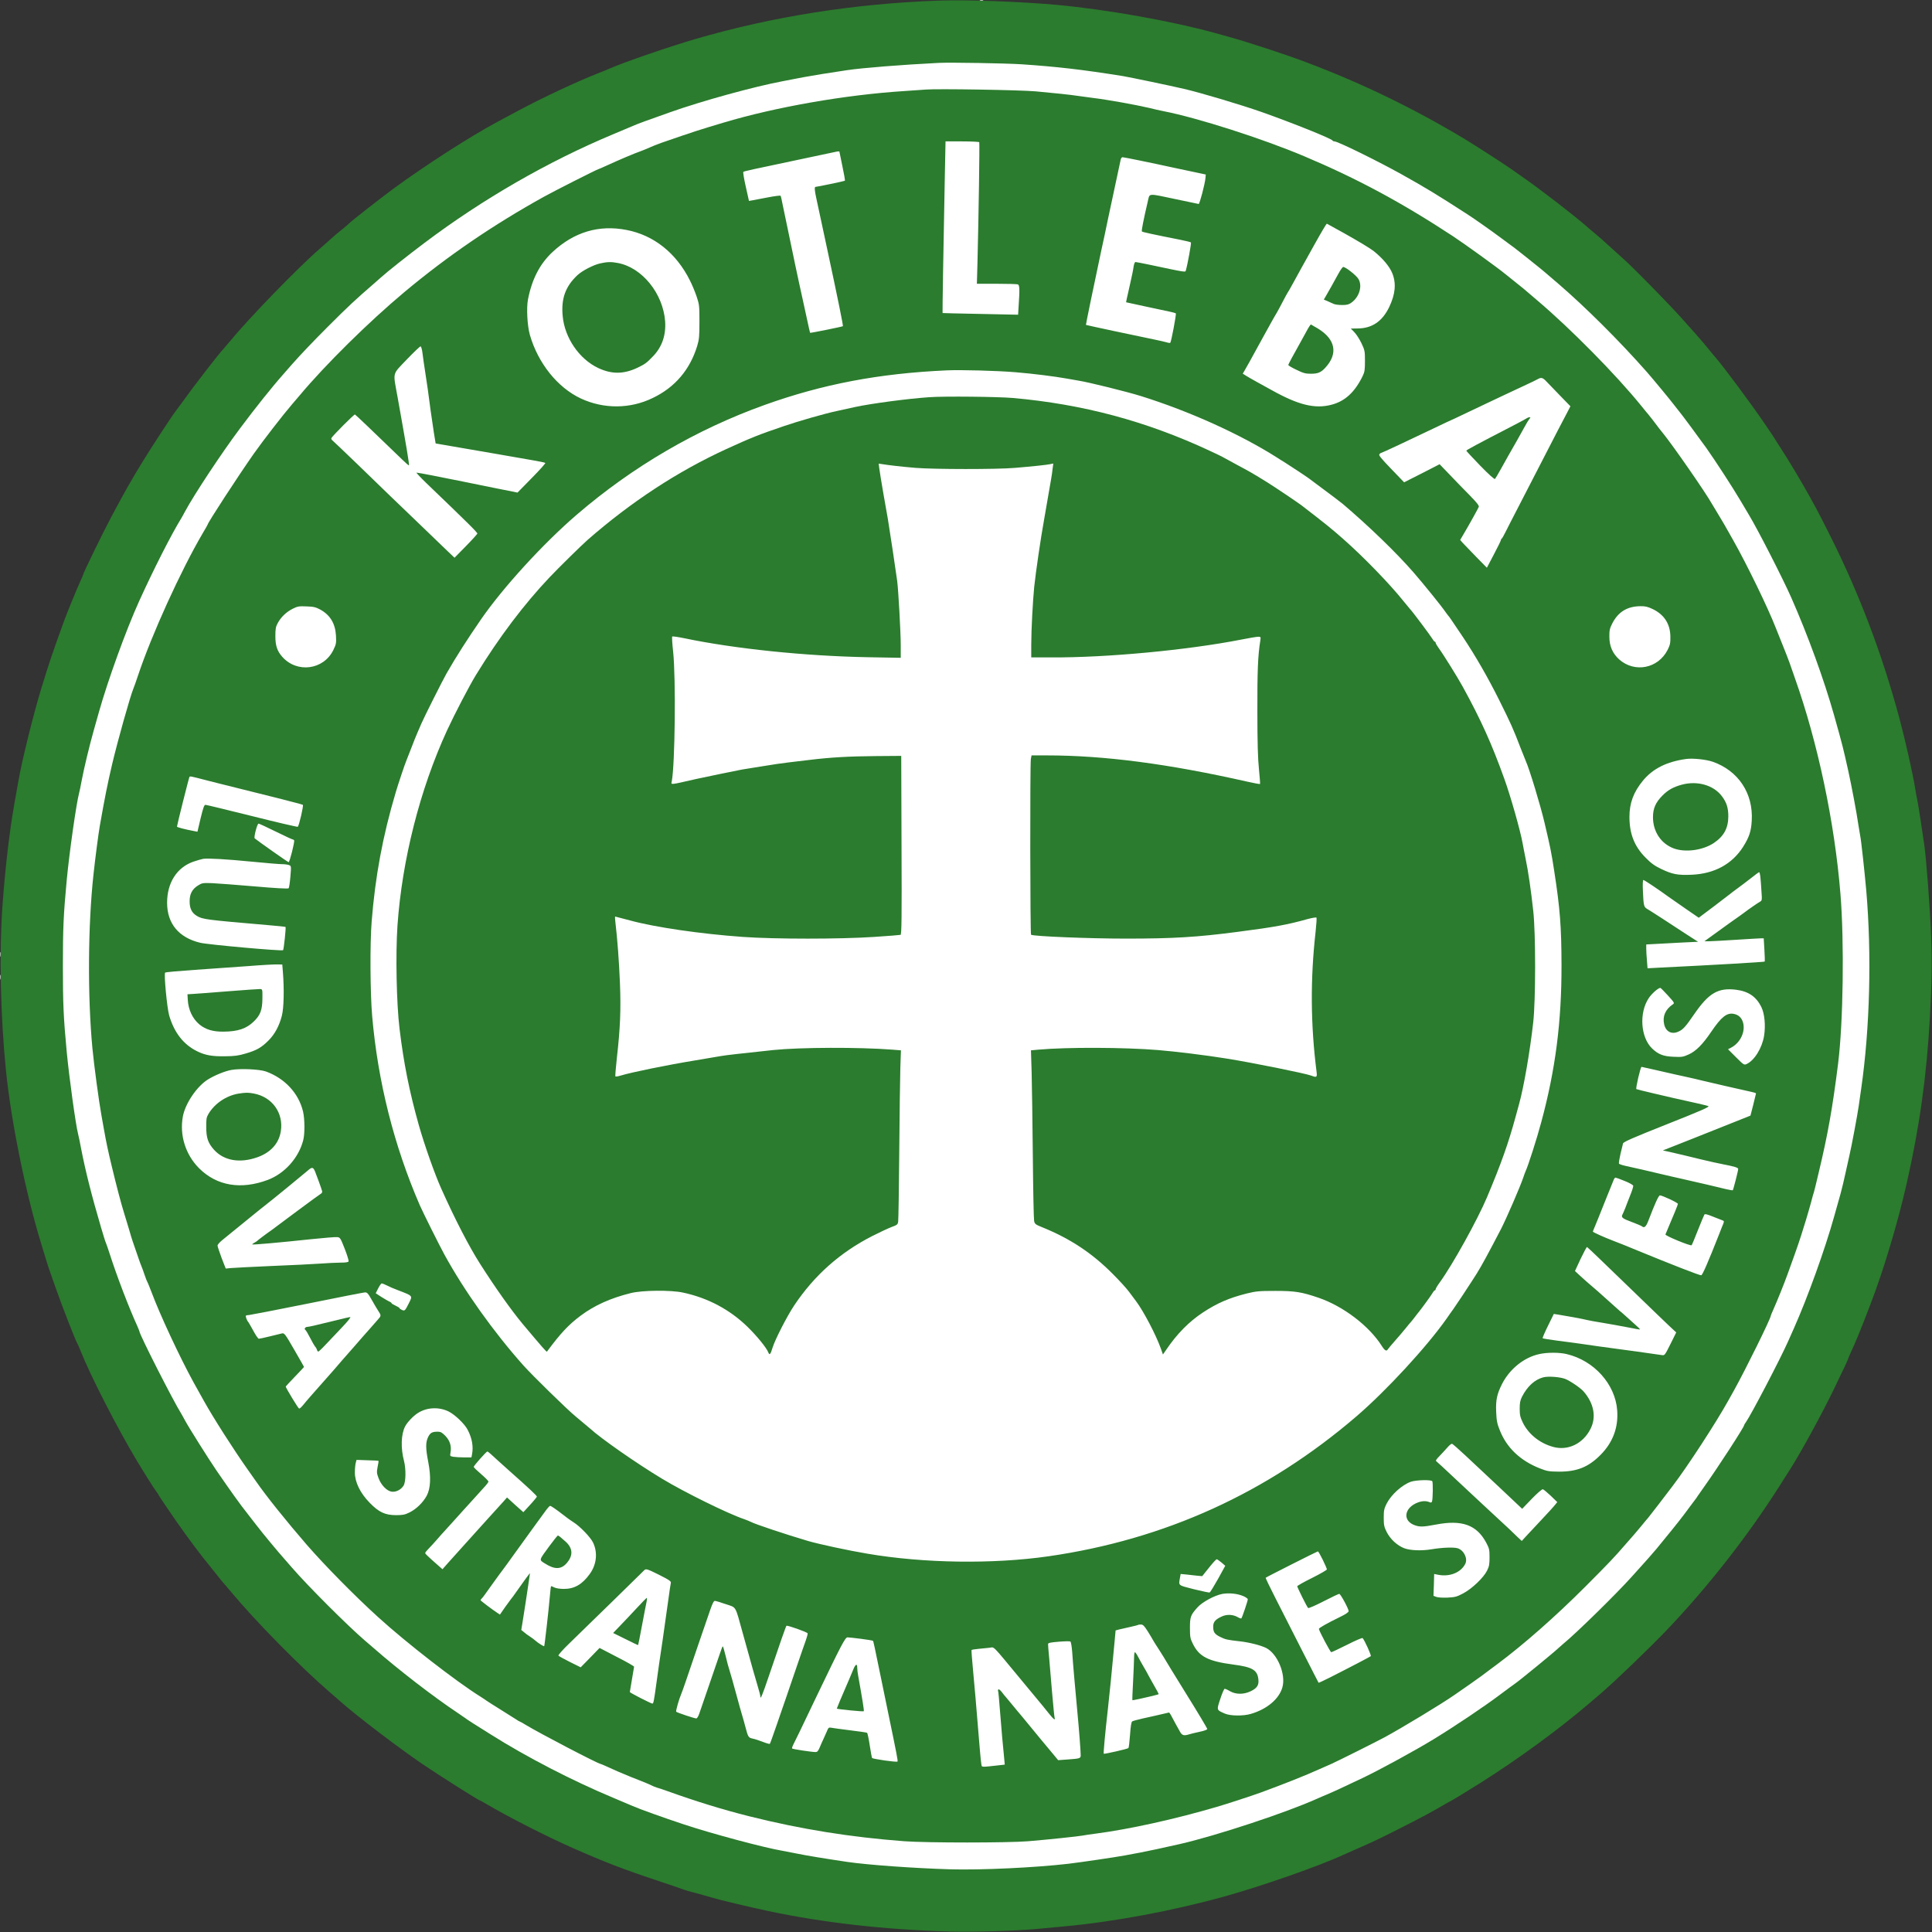
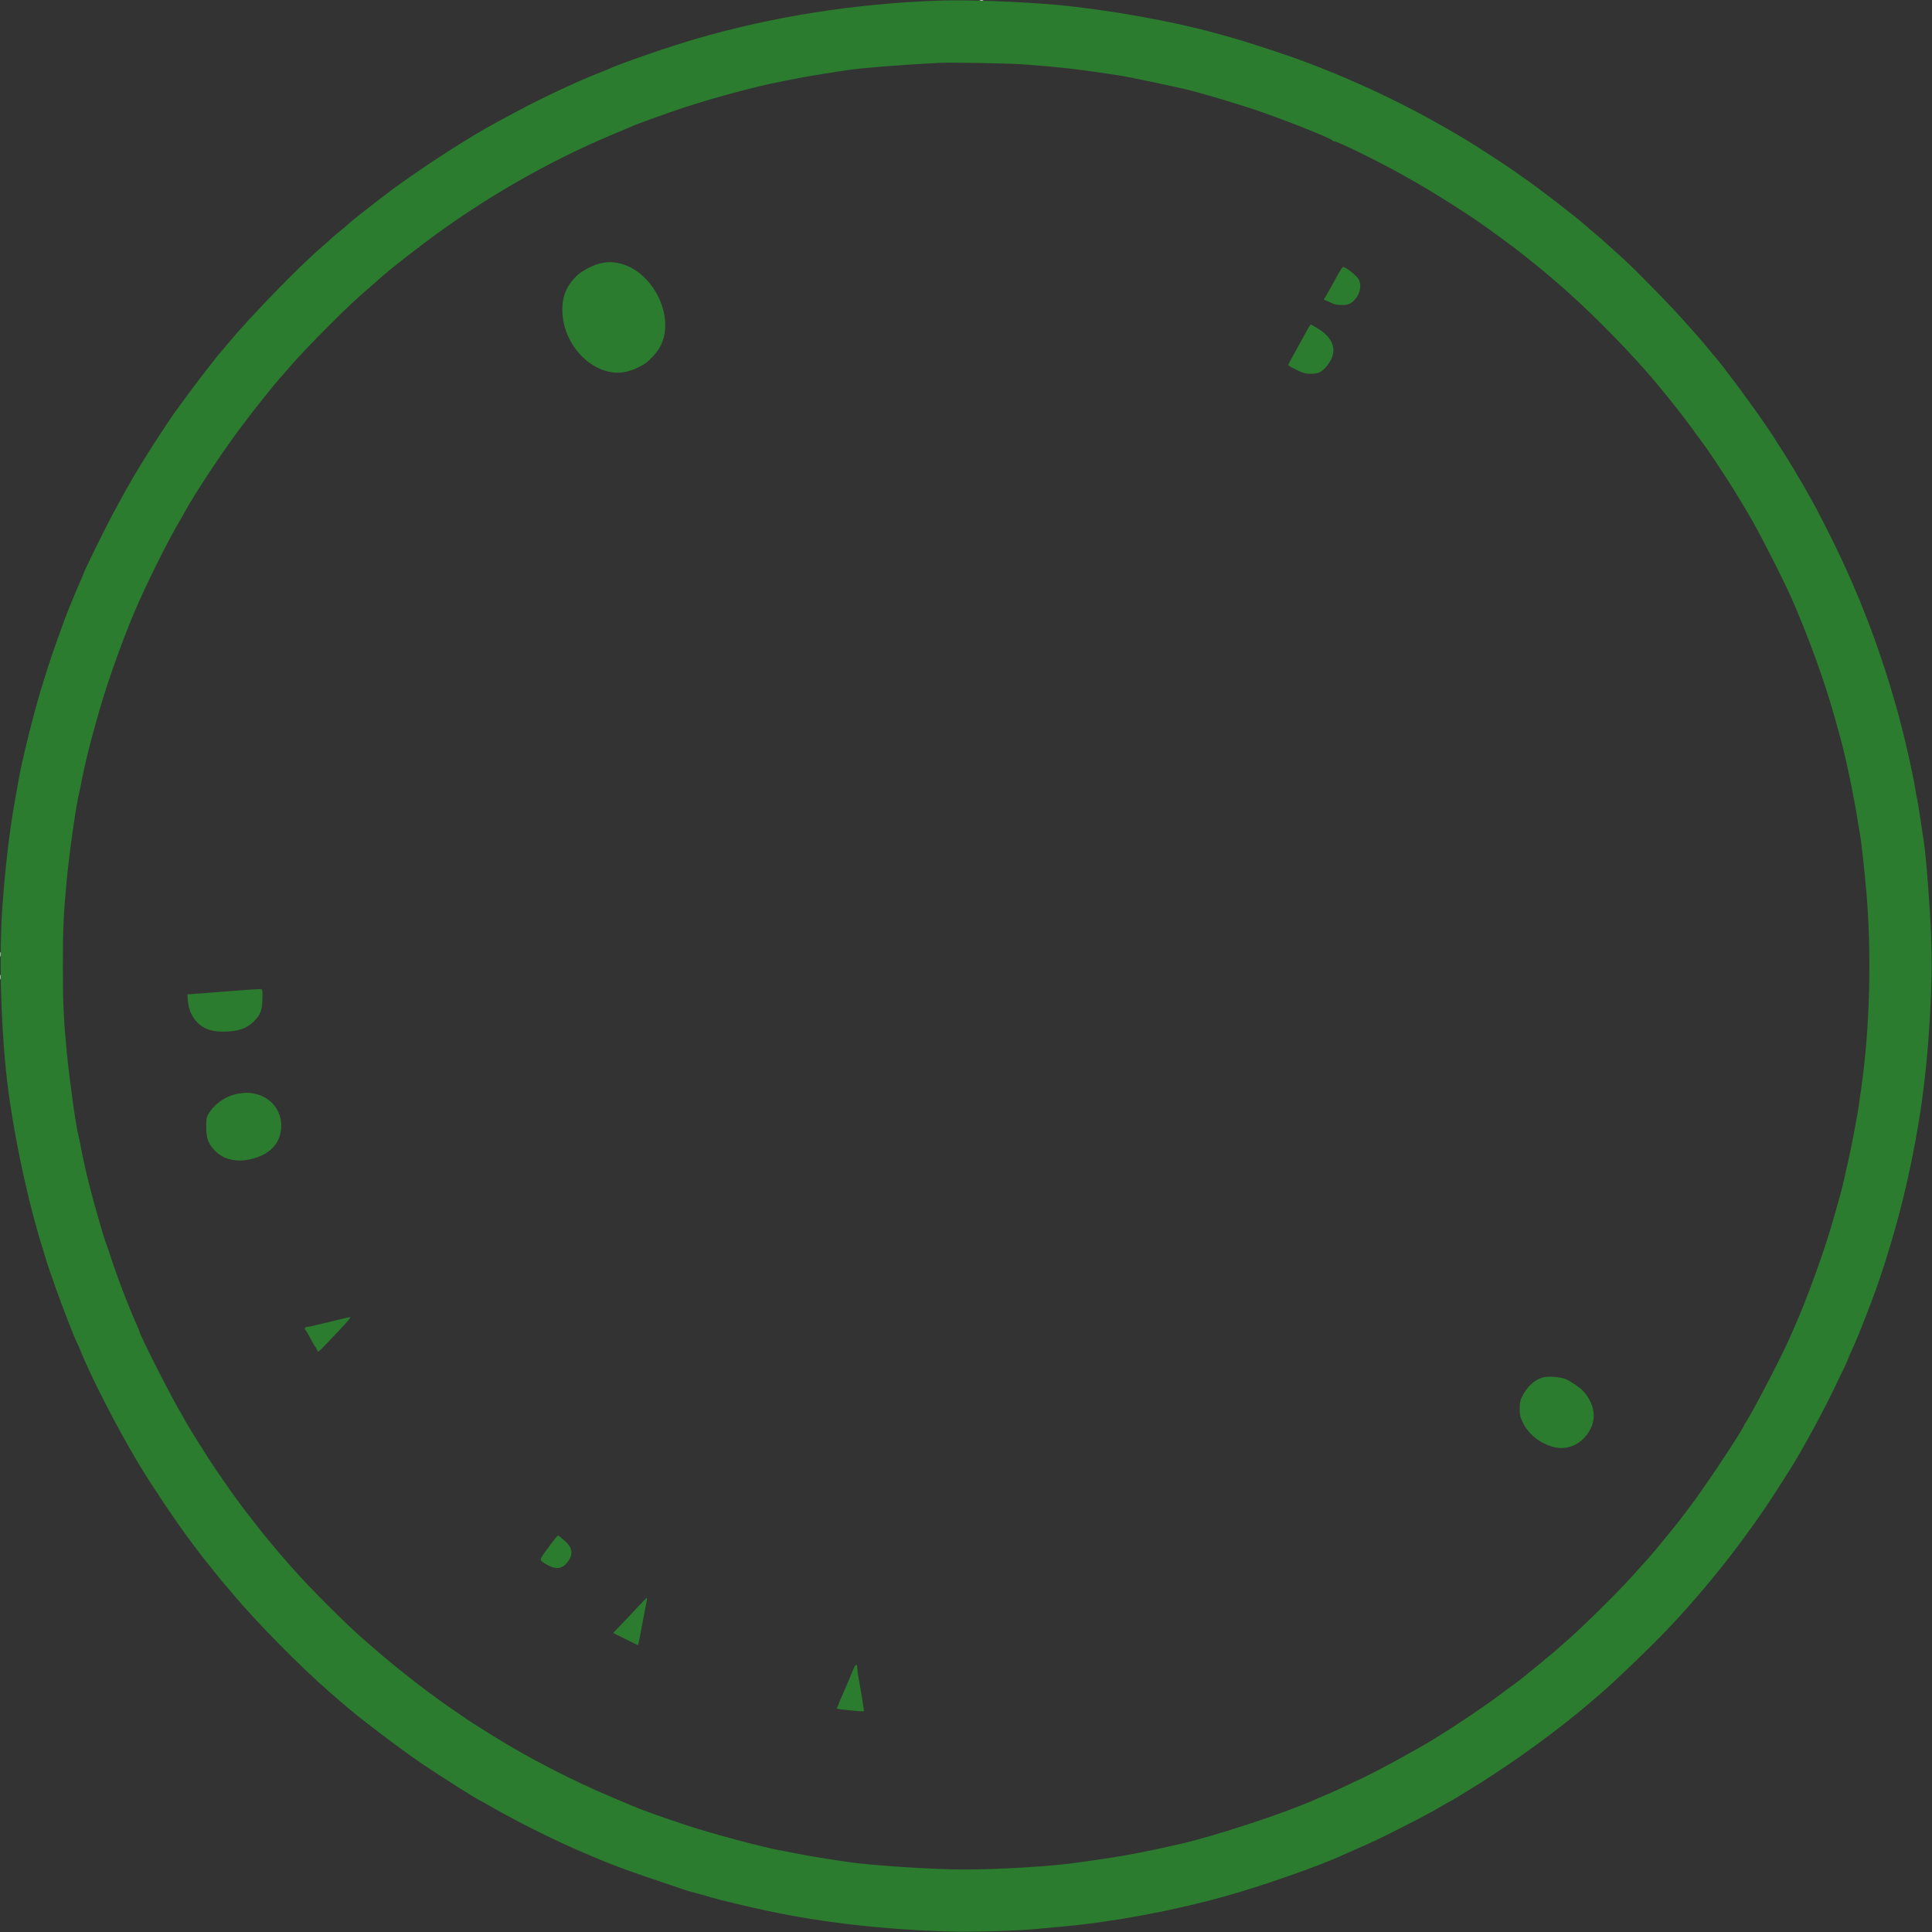
<svg xmlns="http://www.w3.org/2000/svg" version="1.0" width="1954pt" height="1954pt" viewBox="0 0 1954 1954" preserveAspectRatio="xMidYMid meet">
  <rect x="0" y="0" width="1954" height="1954" fill="#333333" stroke="none" />
  <g transform="translate(0,1954) scale(0.1,-0.1)" fill="#FFFFFF" stroke="none">
    <path d="M9913 19533 c9 -2 23 -2 30 0 6 3 -1 5 -18 5 -16 0 -22 -2 -12 -5z" />
-     <path d="M9430 19244 c-1386 -68 -2633 -393 -3840 -999 -2220 -1116 -3921 -3083 -4705 -5440 -511 -1533 -616 -3198 -304 -4795 436 -2227 1670 -4226 3477 -5628 1349 -1047 2949 -1703 4654 -1907 405 -48 620 -59 1113 -59 493 0 708 11 1113 59 3040 364 5697 2166 7169 4863 1108 2030 1423 4448 873 6717 -607 2507 -2232 4666 -4482 5956 -1211 694 -2546 1102 -3978 1215 -184 14 -915 26 -1090 18z" />
    <path d="M3 9885 c0 -22 2 -30 4 -17 2 12 2 30 0 40 -3 9 -5 -1 -4 -23z" />
    <path d="M3 9655 c0 -22 2 -30 4 -17 2 12 2 30 0 40 -3 9 -5 -1 -4 -23z" />
  </g>
  <g transform="translate(0,1954) scale(0.1,-0.1)" fill="#2B7C2E" stroke="none">
    <path d="M9500 19534 c-855 -30 -1680 -160 -2465 -388 -266 -78 -731 -238 -861 -296 -22 -10 -81 -34 -130 -53 -216 -85 -567 -250 -807 -379 -84 -45 -177 -94 -207 -111 -273 -146 -723 -435 -1060 -682 -118 -87 -430 -331 -440 -345 -3 -4 -32 -29 -65 -56 -33 -26 -65 -53 -71 -58 -12 -12 -121 -107 -157 -139 -226 -196 -722 -707 -922 -951 -22 -27 -45 -54 -51 -60 -51 -53 -303 -379 -428 -554 -17 -24 -40 -55 -52 -70 -43 -55 -244 -362 -339 -517 -131 -215 -170 -284 -318 -560 -87 -164 -287 -573 -287 -589 0 -3 -13 -34 -29 -68 -36 -79 -132 -313 -161 -393 -125 -344 -150 -419 -233 -690 -80 -262 -196 -730 -232 -940 -8 -44 -25 -143 -39 -220 -51 -289 -93 -649 -121 -1035 -34 -475 -20 -1118 35 -1665 53 -523 201 -1249 360 -1765 23 -74 48 -155 55 -180 14 -46 27 -82 90 -261 63 -179 201 -534 216 -554 4 -5 21 -44 37 -85 98 -246 367 -771 564 -1100 70 -117 184 -298 199 -315 9 -11 18 -25 20 -30 4 -11 112 -171 189 -281 119 -170 246 -339 333 -444 7 -8 39 -49 72 -90 32 -41 62 -77 65 -80 3 -3 38 -43 77 -90 247 -297 702 -759 1003 -1019 47 -41 99 -86 115 -100 162 -143 580 -461 820 -624 182 -123 568 -367 580 -367 2 0 28 -14 57 -31 224 -133 619 -334 878 -448 323 -143 513 -216 850 -328 140 -47 264 -89 275 -94 11 -5 63 -20 115 -33 52 -14 124 -34 160 -45 81 -25 386 -98 585 -140 560 -118 1170 -187 1825 -206 225 -7 667 6 875 25 61 5 187 17 280 26 507 46 1102 157 1635 305 377 105 962 310 1195 419 11 5 65 29 120 53 193 85 232 103 440 208 206 104 358 185 463 248 29 17 54 31 56 31 5 0 193 115 301 183 389 245 803 548 1115 815 41 36 89 76 105 90 142 121 481 447 665 638 420 440 821 951 1144 1459 49 77 99 156 111 175 107 166 323 563 440 805 108 223 145 302 145 309 0 3 13 33 29 68 45 96 104 239 199 488 132 342 277 827 366 1221 131 580 201 1080 235 1684 19 335 22 544 12 820 -10 267 -49 786 -70 925 -5 36 -21 142 -35 236 -14 95 -30 193 -36 219 -6 26 -15 73 -19 104 -24 152 -100 489 -162 721 -176 652 -404 1251 -693 1830 -62 124 -127 250 -143 280 -17 30 -45 82 -63 115 -88 160 -219 378 -301 504 -27 41 -49 75 -49 77 0 2 -48 75 -107 161 -134 198 -424 589 -507 683 -17 20 -46 54 -64 77 -19 23 -43 52 -54 65 -29 35 -121 139 -133 152 -5 6 -48 54 -95 106 -134 149 -478 500 -574 585 -29 27 -222 201 -232 210 -6 5 -33 28 -59 50 -27 22 -67 56 -89 76 -129 113 -483 386 -655 504 -40 28 -91 63 -114 80 -74 52 -359 236 -462 298 -520 312 -1029 559 -1590 772 -218 83 -610 211 -810 266 -44 12 -102 28 -130 36 -435 120 -1087 236 -1590 283 -358 33 -917 54 -1195 44z m830 -644 c366 -25 611 -53 1030 -120 61 -10 474 -96 615 -129 169 -39 571 -159 785 -234 314 -111 710 -270 718 -289 2 -5 10 -8 18 -8 34 0 419 -189 674 -330 249 -139 363 -208 675 -410 75 -49 208 -142 323 -227 72 -54 141 -105 153 -113 11 -8 62 -48 113 -89 50 -40 109 -87 131 -105 21 -17 60 -49 85 -71 26 -22 75 -65 111 -95 275 -237 616 -576 893 -890 59 -67 237 -282 281 -340 28 -36 52 -67 55 -70 9 -8 199 -265 267 -360 95 -135 263 -393 347 -535 42 -71 81 -137 86 -145 87 -144 341 -640 427 -835 168 -381 330 -826 433 -1190 89 -318 88 -314 144 -565 34 -157 83 -413 101 -540 9 -58 18 -112 20 -120 7 -25 44 -363 60 -545 56 -649 37 -1394 -51 -2005 -8 -58 -20 -136 -25 -175 -12 -86 -74 -418 -94 -500 -8 -33 -25 -114 -40 -180 -14 -66 -36 -158 -49 -205 -13 -47 -43 -152 -66 -235 -92 -330 -268 -818 -406 -1128 -25 -56 -52 -118 -61 -137 -78 -176 -371 -736 -424 -812 -11 -14 -19 -29 -19 -32 0 -19 -266 -429 -405 -624 -33 -46 -64 -91 -70 -100 -5 -10 -12 -19 -15 -22 -3 -3 -30 -39 -60 -80 -68 -94 -147 -194 -260 -331 -30 -37 -64 -78 -75 -92 -24 -30 -114 -132 -250 -282 -162 -180 -563 -573 -695 -681 -19 -16 -42 -36 -50 -44 -46 -44 -394 -329 -440 -360 -12 -8 -79 -57 -148 -109 -161 -121 -453 -317 -667 -448 -184 -113 -560 -318 -727 -397 -253 -120 -289 -136 -350 -162 -35 -14 -82 -35 -105 -45 -312 -141 -1018 -374 -1388 -459 -162 -37 -330 -73 -400 -86 -44 -8 -116 -22 -160 -30 -97 -18 -445 -69 -570 -84 -336 -39 -884 -65 -1195 -56 -368 11 -829 44 -1042 75 -229 34 -417 65 -503 83 -55 11 -122 24 -150 29 -185 31 -715 173 -1001 268 -205 68 -448 155 -515 185 -19 8 -104 44 -189 80 -422 176 -884 415 -1250 646 -58 36 -136 86 -175 110 -38 24 -72 47 -75 50 -3 3 -39 27 -80 55 -245 163 -602 438 -855 660 -16 14 -55 47 -85 73 -177 152 -578 553 -737 737 -28 33 -62 72 -75 86 -53 58 -229 270 -281 339 -23 30 -67 87 -97 125 -71 89 -168 225 -309 430 -80 117 -282 438 -320 509 -14 27 -31 56 -36 65 -83 132 -425 805 -425 836 0 3 -9 24 -19 48 -88 193 -210 512 -282 737 -17 52 -34 102 -38 110 -5 8 -26 78 -49 155 -95 323 -159 576 -202 800 -11 61 -25 126 -30 145 -24 91 -90 570 -115 830 -33 351 -39 488 -39 870 0 382 6 519 39 870 26 276 97 775 125 879 5 20 17 74 25 121 24 128 80 360 121 505 8 28 32 114 54 192 92 326 274 828 405 1118 145 320 329 683 430 846 6 9 22 39 37 67 92 171 371 593 554 837 156 209 324 420 444 555 17 19 54 62 83 95 84 95 212 230 362 380 208 208 279 274 465 435 35 30 68 60 74 65 49 46 267 219 436 346 589 444 1253 827 1920 1105 85 36 171 72 190 80 41 19 165 64 378 139 321 114 851 260 1140 314 53 10 147 28 207 40 97 18 258 44 440 71 161 24 553 55 930 74 115 6 679 -4 835 -14z" />
-     <path d="M9360 18634 c-25 -2 -121 -8 -215 -15 -596 -38 -1299 -161 -1830 -320 -257 -77 -283 -85 -630 -205 -38 -14 -90 -34 -115 -46 -25 -11 -63 -27 -85 -35 -66 -23 -222 -89 -348 -147 -43 -20 -81 -36 -83 -36 -10 0 -459 -227 -553 -280 -514 -285 -973 -598 -1411 -964 -362 -303 -797 -732 -1060 -1046 -25 -29 -59 -70 -76 -89 -93 -108 -294 -368 -388 -501 -157 -224 -466 -698 -466 -716 0 -2 -22 -41 -49 -86 -223 -380 -518 -1029 -655 -1440 -20 -59 -40 -118 -46 -130 -34 -82 -160 -531 -216 -768 -46 -197 -74 -335 -124 -620 -14 -78 -47 -332 -64 -490 -57 -519 -61 -1239 -11 -1765 16 -168 65 -532 90 -670 9 -49 20 -112 25 -140 26 -147 43 -225 79 -375 50 -208 94 -376 127 -482 14 -46 37 -121 51 -168 13 -47 29 -98 35 -115 52 -152 80 -233 88 -250 5 -11 19 -49 31 -85 12 -36 25 -69 29 -75 4 -5 23 -53 43 -105 84 -225 282 -650 423 -908 37 -67 58 -104 107 -192 96 -172 298 -489 446 -698 36 -52 73 -104 81 -115 100 -145 306 -402 513 -641 182 -209 486 -518 722 -732 287 -261 791 -652 1035 -804 30 -19 57 -37 60 -40 3 -3 66 -43 140 -89 74 -46 147 -92 162 -102 15 -11 30 -19 32 -19 3 0 34 -17 68 -38 135 -82 729 -392 752 -392 3 0 36 -14 73 -31 38 -17 82 -37 98 -44 111 -47 161 -68 245 -100 52 -21 100 -41 105 -45 6 -4 28 -13 50 -20 22 -6 69 -22 105 -35 286 -103 562 -188 825 -254 526 -132 1027 -212 1570 -253 228 -17 1049 -17 1255 0 184 15 516 50 548 57 13 3 73 12 135 20 336 44 796 145 1222 270 91 26 369 117 450 147 229 84 453 173 585 233 41 18 98 43 125 55 61 27 457 225 540 270 175 95 572 335 700 424 33 23 105 73 160 111 83 58 155 110 210 153 6 4 37 28 70 52 267 199 587 481 890 784 237 238 291 294 410 432 28 32 57 65 65 74 8 8 46 54 85 100 38 47 72 87 75 90 3 3 50 64 105 135 54 72 119 157 145 190 145 190 436 636 560 860 18 33 43 78 56 100 120 216 374 731 374 759 0 3 11 29 24 58 38 85 111 265 146 363 18 50 51 140 72 200 22 61 50 144 63 185 13 41 35 113 50 160 14 47 38 128 52 180 13 52 26 97 28 100 2 3 24 93 49 200 92 383 140 653 196 1100 52 412 64 1230 24 1720 -58 719 -229 1530 -460 2180 -20 58 -45 128 -54 155 -10 28 -41 109 -70 180 -29 72 -60 150 -70 175 -79 203 -290 637 -427 880 -14 25 -36 63 -48 85 -40 72 -62 109 -111 190 -27 44 -53 88 -59 98 -64 115 -398 596 -497 717 -16 19 -32 40 -36 45 -38 51 -107 141 -112 145 -3 3 -35 41 -70 85 -255 315 -716 782 -1050 1065 -36 30 -70 60 -76 65 -25 23 -103 87 -164 135 -36 29 -74 59 -85 68 -73 61 -420 311 -530 383 -524 344 -972 584 -1505 809 -425 179 -1074 387 -1420 455 -36 7 -103 22 -150 34 -132 31 -426 84 -570 101 -41 6 -104 14 -140 19 -86 13 -228 28 -435 47 -158 14 -996 28 -1115 18z m544 -532 c5 -8 -6 -739 -18 -1219 l-6 -213 199 0 c110 0 206 -3 215 -6 18 -7 20 -48 9 -208 l-6 -99 -381 8 c-210 4 -382 8 -383 9 -2 2 9 698 23 1389 l7 347 168 0 c92 0 170 -4 173 -8z m-1414 -97 c0 -3 14 -69 30 -147 17 -78 28 -143 25 -146 -4 -4 -281 -62 -297 -62 -12 0 -9 -38 8 -115 8 -38 28 -131 44 -205 16 -74 43 -200 60 -280 119 -554 169 -804 165 -809 -5 -5 -329 -71 -332 -67 -1 1 -16 67 -33 147 -17 79 -40 182 -50 229 -11 47 -40 184 -66 305 -25 121 -59 283 -75 360 -16 77 -39 184 -50 239 -10 54 -21 102 -24 106 -2 4 -60 -3 -127 -16 -68 -13 -139 -27 -158 -30 l-35 -6 -32 143 c-18 79 -29 146 -25 150 8 8 46 16 672 148 129 27 244 52 255 54 30 7 45 8 45 2z m3040 -89 c91 -19 242 -50 335 -71 94 -20 206 -44 250 -53 l80 -17 -3 -35 c-5 -59 -59 -265 -69 -263 -5 1 -106 22 -224 47 -301 63 -269 66 -291 -24 -41 -175 -65 -295 -59 -301 5 -6 104 -28 383 -83 59 -12 110 -24 113 -28 6 -5 -35 -227 -51 -281 -7 -22 18 -26 -384 59 -63 13 -120 24 -126 24 -7 0 -15 -21 -19 -47 -3 -27 -19 -104 -35 -173 -16 -69 -31 -139 -35 -156 l-6 -31 193 -42 c106 -23 218 -47 248 -53 30 -6 58 -14 62 -17 7 -6 -46 -288 -56 -298 -2 -3 -20 -1 -38 5 -18 5 -69 17 -113 26 -196 40 -697 147 -702 150 -2 2 81 405 156 756 18 80 48 222 67 315 39 184 121 566 129 603 3 12 11 22 18 22 6 0 86 -15 177 -34z m2056 -730 c155 -87 270 -156 308 -186 90 -72 161 -156 188 -225 41 -103 30 -211 -32 -341 -70 -145 -174 -215 -319 -216 l-69 -1 35 -36 c20 -20 52 -70 72 -111 34 -72 36 -80 36 -180 0 -91 -3 -112 -24 -155 -80 -163 -179 -254 -317 -289 -166 -43 -332 -2 -598 146 -50 28 -120 67 -156 86 -36 20 -82 46 -103 59 l-38 24 19 32 c11 18 34 59 52 92 35 64 58 107 140 255 29 52 67 120 83 150 17 30 40 71 52 90 11 19 38 69 59 110 22 41 42 80 46 85 5 6 33 55 63 110 30 55 63 116 74 135 11 19 73 131 138 248 65 117 121 211 124 210 4 -2 79 -43 167 -92z m-7248 28 c275 -53 501 -233 639 -509 23 -44 53 -118 69 -165 27 -80 28 -95 28 -255 0 -149 -3 -179 -23 -245 -73 -239 -225 -418 -449 -525 -229 -112 -496 -113 -728 -5 -236 111 -432 356 -515 643 -26 92 -36 273 -19 359 40 205 120 360 249 480 218 202 469 277 749 222z m-2065 -1245 c4 -35 16 -120 27 -189 21 -135 32 -211 55 -390 9 -63 24 -164 33 -225 l18 -110 185 -32 c101 -17 292 -50 424 -73 132 -23 297 -52 367 -64 70 -12 130 -24 133 -28 4 -4 -58 -73 -137 -153 l-144 -147 -54 11 c-30 6 -113 23 -185 37 -71 14 -206 42 -300 61 -230 47 -467 93 -482 93 -6 0 39 -48 100 -107 417 -400 517 -499 515 -510 -2 -6 -54 -64 -117 -128 l-114 -116 -66 63 c-36 34 -167 160 -291 280 -124 119 -261 251 -305 293 -44 42 -187 181 -318 308 -132 127 -246 236 -254 242 -9 7 -14 17 -12 23 7 19 230 243 239 240 7 -3 175 -163 479 -457 35 -34 65 -60 67 -58 6 5 -26 195 -116 697 -46 255 -56 216 94 374 72 75 135 135 140 133 6 -2 15 -33 19 -68z m6002 -194 c171 -14 393 -42 515 -64 25 -5 79 -14 120 -21 102 -16 489 -112 630 -156 492 -154 1002 -385 1373 -620 20 -13 54 -35 75 -47 74 -47 218 -142 252 -167 235 -175 319 -238 340 -256 271 -231 541 -492 717 -694 104 -120 282 -340 323 -400 13 -19 27 -37 30 -40 6 -5 21 -27 144 -210 128 -192 255 -412 371 -645 115 -231 142 -291 216 -485 23 -58 45 -114 50 -125 38 -84 149 -450 190 -625 58 -246 70 -303 98 -488 59 -380 73 -563 74 -952 1 -575 -61 -1058 -205 -1590 -43 -162 -133 -442 -158 -495 -5 -11 -16 -40 -24 -65 -31 -92 -169 -411 -225 -520 -133 -256 -196 -371 -245 -450 -13 -19 -34 -53 -48 -75 -46 -73 -157 -239 -190 -286 -18 -25 -49 -68 -67 -95 -203 -288 -609 -728 -910 -987 -905 -777 -1939 -1247 -3116 -1417 -564 -81 -1262 -71 -1831 26 -197 33 -488 96 -599 128 -230 68 -539 171 -581 194 -12 6 -43 19 -69 28 -161 54 -606 273 -830 409 -256 154 -620 408 -727 507 -12 11 -35 30 -147 123 -82 67 -435 412 -527 515 -299 335 -598 754 -799 1121 -52 95 -216 424 -249 499 -261 602 -425 1253 -482 1915 -20 232 -23 733 -5 955 36 454 111 861 243 1305 24 82 94 291 107 320 5 11 28 70 51 130 23 61 50 128 60 150 10 22 28 65 41 95 23 56 219 446 256 510 98 171 211 347 344 540 224 326 635 775 974 1066 563 484 1208 861 1900 1109 586 210 1154 318 1835 349 142 7 516 -3 705 -19z m5370 -98 c22 -23 85 -88 139 -144 l99 -102 -30 -58 c-17 -32 -62 -119 -101 -193 -66 -129 -146 -284 -384 -745 -60 -115 -123 -239 -141 -275 -18 -36 -35 -66 -39 -68 -5 -2 -8 -8 -8 -14 0 -6 -32 -71 -71 -145 l-71 -135 -107 109 c-58 60 -119 123 -135 140 l-28 32 34 58 c56 94 146 257 154 276 5 13 -18 42 -92 118 -55 55 -145 148 -201 207 l-103 107 -179 -92 -180 -91 -130 135 c-104 108 -129 139 -120 149 6 8 15 14 19 14 8 0 264 120 569 266 73 35 134 64 136 64 2 0 70 32 151 71 82 39 181 86 219 104 39 18 113 53 165 78 52 24 145 68 205 96 61 28 121 57 135 65 39 22 52 19 95 -27z m-12406 -2302 c100 -55 152 -141 159 -263 4 -77 2 -87 -27 -147 -99 -201 -368 -236 -517 -67 -50 57 -69 112 -69 207 0 77 4 97 25 135 33 60 85 110 150 143 50 25 63 27 140 24 71 -2 94 -8 139 -32z m13476 5 c117 -56 178 -151 179 -280 1 -64 -3 -83 -28 -133 -96 -188 -332 -235 -489 -97 -66 59 -100 134 -100 229 -1 64 4 85 27 131 60 120 151 177 285 179 51 1 75 -5 126 -29z m607 -1544 c259 -91 411 -319 395 -595 -6 -109 -25 -166 -87 -265 -111 -175 -290 -273 -521 -283 -140 -6 -195 4 -309 59 -67 32 -101 57 -158 115 -112 113 -162 240 -162 412 0 139 42 251 136 365 101 123 242 193 439 220 67 9 199 -5 267 -28z m-15237 -187 c61 -16 119 -31 130 -33 446 -110 842 -210 848 -216 9 -8 -38 -209 -51 -222 -4 -3 -212 45 -462 108 -250 62 -462 114 -472 114 -13 0 -23 -29 -49 -136 l-32 -136 -31 6 c-105 20 -176 39 -176 46 0 14 120 492 126 502 6 9 11 8 169 -33z m703 -519 c90 -44 167 -80 172 -80 5 0 11 -4 15 -9 7 -13 -45 -221 -56 -221 -7 0 -314 216 -343 241 -11 9 25 149 39 149 6 0 84 -36 173 -80z m-238 -305 c140 -14 276 -25 302 -25 26 0 57 -4 70 -9 24 -9 24 -9 15 -117 -5 -60 -13 -113 -18 -118 -5 -6 -137 1 -341 19 -183 16 -378 30 -433 33 -97 3 -102 2 -146 -26 -55 -35 -81 -84 -81 -155 -1 -75 22 -120 74 -151 59 -34 83 -38 713 -92 99 -8 181 -17 183 -19 6 -6 -18 -229 -25 -235 -12 -11 -760 56 -838 75 -217 52 -335 194 -335 405 0 201 98 355 262 414 40 14 87 27 103 30 51 7 229 -3 495 -29z m15254 -152 c3 -27 8 -92 11 -145 7 -94 6 -97 -17 -109 -20 -11 -125 -84 -153 -106 -5 -5 -73 -53 -150 -107 -77 -55 -166 -119 -198 -143 l-59 -43 44 0 c23 0 147 7 273 15 127 8 242 15 256 15 l27 0 7 -116 c4 -63 5 -117 3 -119 -5 -5 -517 -35 -1054 -61 l-131 -7 -6 78 c-4 43 -7 97 -7 121 l0 42 113 6 c61 3 179 9 261 14 l150 7 -115 74 c-63 41 -170 111 -239 156 -69 45 -140 90 -157 100 -38 22 -40 30 -47 188 -3 63 -1 107 5 107 9 0 153 -96 254 -170 28 -20 108 -76 178 -124 l128 -88 157 118 c86 65 159 121 162 124 3 3 34 27 70 53 36 26 99 74 140 106 41 33 78 60 82 60 3 1 9 -20 12 -46z m-14943 -963 c14 -171 10 -364 -10 -442 -27 -105 -72 -188 -136 -252 -70 -70 -119 -99 -230 -131 -74 -22 -112 -27 -210 -28 -131 -2 -200 11 -280 50 -140 69 -233 189 -284 363 -22 79 -54 417 -41 433 4 5 140 17 301 28 162 11 404 28 539 38 135 11 268 18 295 17 l50 -1 6 -75z m14007 -237 c69 -76 70 -78 49 -92 -74 -51 -104 -120 -86 -200 16 -74 74 -105 141 -76 48 20 74 48 161 175 149 217 243 272 425 250 126 -16 205 -70 257 -177 32 -66 43 -184 27 -288 -20 -124 -98 -251 -178 -287 -24 -11 -30 -7 -106 69 l-81 81 29 15 c95 49 149 162 123 255 -14 49 -46 79 -95 88 -69 13 -125 -31 -226 -180 -88 -130 -156 -198 -230 -231 -55 -25 -69 -27 -152 -23 -103 4 -155 24 -218 85 -115 112 -132 359 -33 508 30 45 94 102 117 104 3 1 38 -34 76 -76z m-153 -748 c208 -48 290 -66 360 -81 39 -8 104 -24 145 -34 73 -18 397 -92 493 -113 26 -5 47 -12 47 -16 0 -3 -13 -55 -28 -115 l-28 -109 -155 -62 c-85 -34 -284 -113 -442 -176 l-289 -114 119 -27 c65 -15 183 -43 263 -63 80 -19 181 -42 225 -50 118 -23 155 -34 155 -48 0 -17 -49 -209 -55 -215 -2 -2 -32 3 -67 11 -62 16 -285 68 -463 108 -49 11 -126 28 -170 39 -125 30 -324 76 -387 89 -32 7 -60 17 -64 22 -3 5 4 49 15 97 12 48 23 96 26 107 4 16 93 55 445 195 343 136 435 176 418 183 -11 4 -62 17 -112 28 -217 48 -270 60 -435 99 -96 22 -177 43 -181 45 -9 6 42 225 52 225 2 0 53 -11 113 -25z m-14025 -22 c192 -70 331 -221 375 -405 18 -79 19 -227 1 -293 -47 -178 -188 -334 -357 -398 -272 -102 -516 -61 -695 117 -138 138 -200 336 -164 527 25 129 138 297 249 369 68 43 177 88 242 99 90 16 285 7 349 -16z m496 -1010 c16 -40 62 -165 71 -197 4 -11 0 -22 -10 -28 -9 -5 -119 -85 -244 -178 -126 -94 -239 -178 -252 -188 -62 -43 -146 -107 -151 -113 -3 -3 -16 -12 -28 -18 -13 -7 -22 -14 -20 -17 5 -5 276 19 585 52 133 14 256 24 273 22 30 -3 33 -8 76 -117 25 -63 42 -121 40 -128 -4 -9 -28 -13 -83 -13 -43 0 -135 -5 -206 -10 -70 -5 -290 -16 -490 -24 -199 -9 -385 -18 -413 -21 l-51 -5 -42 108 c-22 60 -41 116 -41 125 0 8 21 33 47 54 26 21 111 90 188 153 189 154 220 179 259 209 55 42 387 314 420 343 41 37 53 35 72 -9z m13245 -97 c46 -18 85 -40 87 -48 2 -8 -11 -50 -29 -94 -17 -43 -40 -101 -50 -129 -11 -27 -24 -58 -29 -67 -17 -30 -2 -42 93 -77 50 -19 96 -38 102 -43 25 -22 43 -6 68 60 64 168 102 252 115 252 24 0 182 -74 182 -86 0 -9 -35 -94 -126 -309 -5 -13 255 -120 265 -109 4 5 33 74 64 154 32 80 61 150 65 156 5 9 30 2 87 -21 44 -18 88 -35 97 -38 15 -5 16 -10 7 -34 -7 -15 -24 -59 -39 -98 -117 -297 -171 -420 -184 -423 -14 -3 -313 114 -651 253 -88 37 -196 80 -239 96 -89 34 -206 86 -206 93 0 2 9 26 21 53 11 26 26 64 34 83 7 19 43 109 80 200 36 91 71 175 76 188 5 12 13 22 17 22 5 0 47 -15 93 -34z m-250 -790 c68 -65 237 -228 374 -361 138 -133 283 -274 324 -312 l74 -69 -58 -117 c-58 -116 -59 -117 -89 -112 -17 3 -128 18 -246 35 -335 45 -509 69 -585 81 -38 5 -137 19 -219 29 -82 11 -151 22 -154 25 -3 3 21 59 54 126 l59 120 40 -6 c67 -10 258 -45 295 -55 19 -5 91 -18 160 -29 69 -11 181 -32 250 -45 68 -14 126 -24 127 -22 2 2 -26 30 -63 62 -36 32 -76 68 -88 79 -12 11 -38 34 -58 50 -19 17 -70 62 -114 102 -43 39 -90 81 -104 93 -97 83 -151 130 -188 165 l-43 40 57 123 c32 67 61 121 65 120 4 -2 63 -57 130 -122z m-12270 -266 c22 -12 73 -34 114 -49 155 -60 149 -53 109 -134 -38 -75 -41 -78 -70 -65 -13 6 -24 14 -24 18 0 4 -18 15 -40 25 -22 10 -40 21 -40 25 0 4 -11 12 -26 18 -14 7 -50 28 -80 47 l-54 35 25 50 c14 27 30 50 36 50 5 0 28 -9 50 -20z m-151 -147 c24 -43 54 -94 67 -113 29 -44 29 -48 -5 -86 -15 -17 -54 -61 -87 -99 -33 -37 -64 -73 -70 -79 -5 -6 -39 -45 -75 -86 -36 -41 -77 -88 -92 -105 -28 -31 -30 -34 -118 -136 -30 -35 -77 -88 -105 -119 -104 -117 -178 -201 -208 -239 -18 -22 -36 -39 -42 -37 -9 2 -135 210 -135 222 0 3 42 48 93 101 50 52 92 96 92 98 0 1 -44 80 -99 174 -94 163 -100 170 -125 165 -14 -3 -70 -17 -123 -30 -53 -13 -103 -24 -110 -24 -7 0 -33 37 -57 83 -25 45 -47 84 -50 87 -12 10 -30 58 -24 64 4 3 18 6 32 6 14 1 278 52 586 114 308 63 572 114 586 115 22 1 32 -10 69 -76z m12085 -548 c277 -65 492 -305 511 -569 13 -174 -44 -326 -170 -452 -121 -122 -237 -168 -416 -168 -105 1 -122 4 -196 33 -197 77 -336 209 -405 385 -28 68 -33 97 -37 187 -5 119 8 180 59 281 77 152 223 270 377 303 78 18 205 18 277 0z m-11307 -581 c64 -32 162 -126 192 -185 45 -86 59 -170 44 -248 l-6 -31 -72 0 c-39 0 -88 3 -109 6 -36 6 -37 8 -31 40 12 66 -4 121 -50 170 -34 35 -49 44 -77 44 -59 0 -77 -10 -99 -54 -26 -54 -26 -112 1 -251 30 -155 24 -270 -16 -344 -39 -70 -104 -133 -174 -168 -47 -23 -69 -27 -136 -27 -110 0 -174 30 -266 125 -96 98 -150 209 -150 306 0 37 4 81 9 98 l8 30 110 -4 c60 -1 110 -4 112 -6 2 -2 -2 -29 -9 -61 -10 -53 -9 -65 10 -115 26 -69 81 -126 129 -135 44 -8 97 18 124 61 23 38 25 168 4 249 -34 130 -30 269 11 349 21 41 82 106 128 135 91 59 214 65 313 16z m10277 -439 c65 -60 222 -208 349 -327 l231 -218 97 101 c54 56 104 99 112 97 8 -2 44 -32 80 -66 l66 -64 -21 -26 c-11 -15 -73 -83 -138 -152 -65 -69 -136 -145 -159 -170 l-41 -45 -43 40 c-23 22 -61 58 -83 80 -23 22 -66 62 -96 89 -30 27 -112 103 -182 169 -71 67 -137 128 -148 138 -10 9 -80 74 -155 145 -75 71 -144 134 -153 141 -14 10 -11 17 31 60 25 26 61 65 79 86 18 21 38 36 45 35 6 -2 64 -52 129 -113z m-9849 7 c16 -16 97 -88 179 -162 212 -188 285 -257 285 -267 -1 -4 -31 -42 -69 -83 l-68 -74 -83 74 -82 75 -36 -41 c-21 -22 -91 -100 -157 -173 -66 -74 -169 -188 -230 -255 -60 -67 -137 -152 -170 -189 l-60 -68 -26 23 c-14 13 -53 47 -87 77 -34 30 -62 58 -62 63 0 6 16 26 35 45 19 19 58 62 87 95 29 34 62 71 73 82 11 12 58 64 105 116 47 52 87 97 90 100 3 3 48 52 100 110 52 58 107 119 122 135 15 17 28 35 28 41 0 6 -33 40 -74 75 -41 35 -75 68 -75 73 -1 11 128 156 138 156 4 0 20 -13 37 -28z m9520 -273 c8 -13 6 -183 -3 -205 -3 -10 -12 -13 -22 -8 -37 16 -74 15 -119 -1 -135 -50 -160 -176 -46 -226 58 -24 91 -24 228 2 261 50 410 -3 506 -181 32 -60 35 -72 35 -150 0 -70 -4 -94 -25 -135 -35 -71 -151 -182 -241 -230 -66 -35 -83 -39 -159 -43 -48 -2 -97 1 -113 7 l-29 11 4 110 3 111 40 -8 c117 -23 229 22 274 109 28 54 -12 138 -76 159 -38 12 -156 8 -263 -10 -102 -17 -214 -13 -277 10 -72 28 -141 91 -179 166 -25 51 -29 69 -29 143 0 74 4 92 29 142 46 91 157 191 246 222 53 18 205 22 216 5z m-8883 -271 c18 -12 37 -26 42 -30 89 -69 117 -89 154 -113 65 -40 174 -153 199 -206 49 -102 36 -223 -34 -319 -76 -105 -155 -150 -260 -150 -42 0 -80 6 -98 15 -16 9 -31 14 -33 12 -2 -2 -8 -53 -13 -113 -12 -138 -52 -488 -56 -493 -4 -5 -64 33 -89 56 -11 10 -36 29 -55 41 -19 12 -47 32 -61 45 l-27 22 14 85 c8 47 21 130 29 185 8 55 22 145 30 199 8 55 15 102 15 104 0 6 -73 -94 -142 -193 -23 -33 -44 -62 -48 -65 -3 -3 -30 -40 -60 -82 l-54 -78 -25 17 c-51 33 -171 124 -171 129 0 3 6 11 13 18 14 14 18 21 122 166 42 58 81 112 88 120 7 8 68 93 137 189 69 95 153 212 188 260 35 47 82 112 105 144 22 31 45 57 50 57 5 0 23 -10 40 -22z m7775 -523 c23 -47 42 -91 42 -98 -1 -6 -68 -45 -150 -86 -83 -41 -150 -79 -150 -84 0 -11 98 -209 110 -220 4 -5 74 25 155 67 82 42 153 76 160 76 13 0 95 -151 95 -175 0 -10 -32 -32 -82 -56 -143 -70 -220 -114 -219 -124 6 -28 116 -235 125 -235 6 0 78 34 160 75 82 42 153 72 157 68 21 -23 90 -176 83 -183 -9 -7 -183 -99 -412 -215 -62 -31 -115 -56 -116 -54 -2 2 -76 148 -166 324 -89 176 -210 413 -268 527 -58 114 -104 209 -101 211 8 8 522 267 528 267 4 0 26 -38 49 -85z m-1024 -28 l38 -33 -73 -133 c-41 -73 -79 -135 -85 -137 -5 -3 -77 13 -160 33 -166 43 -154 33 -139 121 l6 33 55 -5 c30 -3 78 -9 108 -12 l55 -5 68 85 c37 47 73 86 78 86 6 0 27 -15 49 -33z m-5691 -123 c113 -57 128 -68 121 -88 -2 -6 -13 -78 -24 -161 -11 -82 -38 -274 -60 -425 -23 -151 -50 -338 -60 -415 -26 -191 -31 -215 -42 -215 -13 0 -228 110 -228 117 0 4 36 218 43 256 1 5 -77 50 -174 99 l-175 91 -95 -98 -96 -98 -109 54 c-60 30 -112 59 -116 64 -4 6 42 58 105 119 189 183 749 730 761 743 18 20 30 16 149 -43z m5910 -216 c26 -11 47 -26 47 -33 0 -16 -57 -185 -65 -193 -3 -3 -19 2 -34 11 -49 29 -112 32 -162 9 -67 -30 -89 -56 -89 -103 0 -55 13 -75 68 -103 55 -28 76 -32 202 -46 96 -11 210 -40 265 -67 115 -58 202 -267 165 -398 -33 -118 -155 -221 -319 -269 -77 -23 -208 -21 -263 3 -86 38 -84 33 -46 149 18 56 38 101 44 102 7 0 32 -11 55 -25 59 -33 135 -34 206 -1 67 32 87 62 80 122 -10 94 -61 124 -254 149 -257 34 -347 81 -411 215 -24 48 -27 67 -27 155 0 112 6 130 75 207 48 55 176 124 255 138 67 11 149 3 208 -22z m-5233 -82 c110 -37 93 -8 170 -286 94 -340 132 -474 156 -553 13 -43 24 -85 24 -95 0 -36 20 12 83 198 111 329 175 511 181 517 8 8 210 -64 214 -76 2 -6 -6 -37 -17 -68 -12 -32 -53 -152 -93 -268 -39 -115 -87 -255 -106 -310 -19 -55 -63 -183 -98 -284 -35 -101 -65 -186 -68 -188 -3 -3 -35 6 -73 21 -37 14 -83 29 -100 32 -43 9 -47 15 -73 114 -12 47 -28 103 -35 125 -7 22 -34 119 -60 215 -26 96 -55 200 -65 230 -10 30 -29 99 -41 152 -13 54 -26 98 -29 98 -3 0 -17 -37 -32 -82 -15 -46 -64 -189 -109 -318 -45 -129 -88 -256 -97 -282 -9 -27 -22 -48 -30 -48 -18 0 -195 59 -203 68 -6 6 29 130 50 177 5 11 25 67 45 125 19 58 76 224 126 370 50 146 105 307 123 358 22 63 36 92 47 91 8 0 58 -15 110 -33z m4270 -278 c25 -40 47 -77 49 -82 2 -6 33 -54 68 -108 34 -54 63 -100 63 -102 0 -2 95 -156 210 -342 116 -186 210 -344 210 -351 0 -7 -33 -19 -77 -28 -43 -9 -91 -21 -107 -26 -51 -16 -70 -11 -90 24 -22 39 -74 132 -93 170 -8 15 -17 27 -19 27 -3 0 -42 -9 -87 -20 -45 -10 -125 -29 -178 -40 -52 -12 -101 -25 -108 -30 -9 -5 -16 -50 -22 -136 -5 -70 -12 -131 -17 -134 -10 -9 -243 -62 -249 -57 -4 5 14 208 42 452 15 132 44 421 66 663 l12 132 36 10 c20 5 69 16 110 25 41 9 77 18 80 20 2 3 16 5 30 5 21 0 34 -13 71 -72z m-2900 -73 c62 -8 116 -17 119 -20 5 -5 17 -63 81 -375 10 -52 42 -205 70 -340 91 -439 103 -501 97 -506 -9 -9 -251 26 -257 36 -3 5 -14 64 -24 130 -10 66 -22 123 -27 125 -4 3 -81 14 -171 25 -90 11 -175 23 -191 26 -25 5 -29 2 -47 -43 -11 -26 -27 -61 -35 -78 -8 -16 -23 -51 -34 -77 -16 -38 -25 -48 -43 -48 -37 0 -231 29 -237 36 -3 3 4 24 16 47 20 38 75 152 230 477 256 533 291 600 315 600 14 0 75 -7 138 -15z m2134 -132 c7 -113 30 -369 51 -593 17 -176 35 -411 35 -451 0 -33 -6 -35 -131 -44 l-97 -7 -82 99 c-94 113 -100 119 -160 193 -105 128 -154 187 -174 210 -11 14 -41 50 -66 80 -25 30 -47 57 -50 60 -4 3 -19 22 -34 42 -16 21 -32 35 -37 32 -5 -3 -7 -9 -5 -13 3 -4 12 -97 20 -207 16 -200 29 -353 42 -475 l6 -66 -53 -6 c-188 -21 -178 -21 -183 5 -3 12 -10 82 -16 153 -42 505 -52 632 -69 805 -10 107 -17 198 -15 202 2 3 35 9 72 12 37 4 87 9 110 11 52 6 17 41 312 -315 116 -140 219 -264 228 -275 9 -11 37 -46 62 -77 46 -58 66 -72 56 -40 -3 9 -14 127 -26 262 -11 135 -25 295 -30 356 -6 60 -10 117 -10 126 0 12 21 17 108 24 59 5 112 6 118 2 6 -5 14 -52 18 -105z" />
    <path d="M13537 16773 c-50 -92 -94 -170 -123 -220 l-25 -43 38 -16 c21 -9 49 -22 62 -28 13 -6 52 -11 85 -11 48 0 68 5 94 24 79 56 113 167 72 238 -20 36 -130 123 -155 123 -6 0 -28 -30 -48 -67z" />
    <path d="M13213 16188 c-22 -40 -51 -93 -65 -118 -78 -139 -118 -213 -118 -222 0 -5 37 -27 82 -48 69 -34 92 -40 145 -40 72 0 104 13 148 62 130 141 102 286 -74 394 -36 21 -68 40 -72 42 -4 2 -25 -30 -46 -70z" />
    <path d="M6070 16876 c-69 -15 -184 -75 -231 -120 -121 -114 -165 -237 -148 -414 20 -218 166 -432 357 -523 137 -65 259 -65 400 2 76 37 92 48 155 114 93 95 134 216 124 357 -22 281 -233 542 -478 588 -65 13 -109 12 -179 -4z" />
-     <path d="M9400 15523 c-218 -15 -581 -63 -750 -99 -63 -14 -145 -32 -182 -40 -124 -26 -392 -103 -538 -153 -259 -88 -331 -117 -585 -233 -494 -227 -964 -535 -1405 -921 -61 -54 -288 -277 -380 -374 -259 -273 -512 -607 -746 -989 -68 -111 -219 -401 -294 -564 -273 -595 -453 -1304 -500 -1970 -20 -292 -10 -790 21 -1045 43 -356 100 -637 195 -975 57 -201 161 -495 226 -640 142 -317 282 -587 392 -760 160 -251 316 -470 432 -610 201 -239 242 -286 246 -280 137 185 218 272 340 363 140 105 303 178 508 229 116 29 403 32 528 5 252 -54 474 -172 654 -348 95 -93 191 -211 209 -258 12 -31 22 -20 43 50 25 81 145 316 219 427 203 303 461 533 789 701 73 37 161 78 195 91 56 20 63 26 67 54 3 17 8 335 11 706 3 371 8 754 11 851 l6 176 -88 7 c-338 26 -929 24 -1203 -4 -329 -35 -482 -52 -531 -61 -30 -5 -147 -25 -260 -44 -286 -47 -643 -120 -748 -152 -29 -9 -55 -13 -58 -10 -3 2 4 87 15 188 34 299 42 487 31 758 -9 220 -26 448 -46 614 -4 31 -5 57 -2 57 3 0 70 -18 149 -39 252 -69 718 -137 1144 -167 326 -23 975 -23 1325 0 140 9 261 19 268 21 11 4 13 171 10 907 l-3 903 -260 -2 c-266 -2 -459 -13 -670 -39 -66 -8 -160 -19 -210 -25 -49 -5 -169 -23 -265 -39 -96 -15 -188 -30 -205 -33 -31 -5 -398 -81 -470 -97 -263 -60 -248 -59 -241 -24 33 166 43 1042 14 1314 -9 80 -13 148 -9 152 3 4 58 -4 121 -17 512 -107 1222 -180 1853 -192 l337 -6 0 129 c0 124 -23 546 -36 649 -6 51 -80 544 -94 625 -4 25 -24 140 -45 255 -20 116 -39 232 -42 258 l-6 48 34 -5 c67 -11 196 -26 339 -38 186 -15 823 -16 1005 0 181 15 322 30 359 38 l29 6 -7 -53 c-3 -30 -10 -76 -15 -104 -5 -27 -16 -95 -26 -150 -9 -55 -30 -172 -45 -260 -33 -180 -84 -529 -100 -680 -14 -140 -30 -436 -30 -587 l0 -127 203 0 c562 -3 1376 74 1914 179 84 17 164 30 179 30 25 0 26 -2 21 -37 -25 -153 -31 -313 -30 -718 0 -317 5 -480 16 -585 8 -80 13 -147 11 -149 -3 -3 -59 8 -127 23 -805 182 -1450 266 -2032 266 l-152 0 -7 -37 c-9 -57 -7 -1771 2 -1777 27 -16 585 -39 962 -39 480 0 719 15 1125 68 372 48 509 73 707 129 49 13 90 20 93 15 3 -5 -1 -68 -9 -141 -54 -479 -51 -944 10 -1420 7 -53 0 -58 -53 -37 -60 23 -600 132 -858 173 -203 33 -521 72 -694 86 -347 28 -918 30 -1208 4 l-76 -7 7 -226 c3 -124 9 -505 12 -846 3 -341 9 -635 13 -653 6 -31 13 -37 86 -66 278 -113 501 -260 710 -471 66 -66 140 -147 164 -180 25 -33 56 -76 71 -95 77 -103 201 -340 250 -477 l22 -62 36 52 c107 158 228 280 367 372 144 95 266 148 445 193 94 23 124 26 290 26 199 0 265 -11 438 -70 249 -86 509 -284 637 -486 31 -49 48 -58 62 -34 4 7 36 44 69 82 34 38 83 96 110 129 26 33 51 62 54 65 3 3 21 25 40 50 19 25 38 50 43 55 32 40 120 161 134 185 9 17 21 30 25 30 4 0 8 5 8 11 0 6 18 37 41 68 132 182 382 634 478 861 144 342 216 544 291 820 10 36 26 92 34 124 48 173 109 526 143 826 25 225 26 895 0 1130 -23 208 -50 396 -77 525 -11 55 -25 125 -30 155 -22 125 -123 482 -186 655 -127 354 -237 597 -420 930 -48 88 -195 325 -240 386 -19 26 -34 52 -34 58 0 6 -4 11 -8 11 -4 0 -15 12 -24 28 -19 32 -205 281 -226 301 -7 8 -37 44 -66 80 -139 174 -404 448 -611 630 -118 104 -171 147 -420 339 -39 30 -276 189 -345 232 -148 92 -182 111 -313 181 -70 38 -135 73 -145 79 -9 5 -66 33 -127 61 -643 300 -1282 471 -1991 534 -151 13 -695 19 -844 8z" />
-     <path d="M15435 15306 c-11 -7 -85 -47 -165 -88 -318 -164 -440 -230 -440 -236 0 -4 64 -72 140 -151 86 -88 144 -141 150 -135 5 5 30 47 56 94 26 47 64 114 84 150 21 36 56 99 80 140 23 41 58 104 78 140 19 36 42 73 50 83 13 14 13 17 1 17 -8 0 -23 -6 -34 -14z" />
-     <path d="M17010 11604 c-85 -23 -141 -54 -195 -109 -70 -70 -97 -131 -97 -220 0 -145 80 -266 208 -315 117 -44 293 -21 406 53 103 69 147 150 148 269 0 88 -17 141 -64 204 -84 113 -248 160 -406 118z" />
+     <path d="M15435 15306 z" />
    <path d="M2315 9515 c-159 -13 -319 -25 -355 -27 l-64 -4 3 -53 c5 -103 49 -196 120 -254 62 -50 135 -72 241 -71 145 1 233 30 308 104 65 63 85 116 86 230 1 94 1 95 -24 97 -14 0 -155 -9 -315 -22z" />
    <path d="M2410 8479 c-122 -21 -238 -99 -301 -204 -21 -35 -24 -52 -23 -135 0 -109 18 -161 79 -229 100 -110 259 -138 436 -76 135 47 220 140 239 263 30 184 -86 347 -272 382 -58 11 -82 11 -158 -1z" />
    <path d="M3445 6198 c-239 -59 -322 -78 -337 -78 -20 0 -34 -20 -21 -29 6 -3 28 -40 49 -81 21 -41 44 -81 50 -88 7 -6 16 -21 19 -32 3 -11 10 -20 14 -20 4 0 37 30 72 68 35 37 109 115 166 175 61 64 95 107 85 106 -9 0 -53 -10 -97 -21z" />
    <path d="M15609 5610 c-86 -22 -162 -91 -216 -197 -18 -36 -23 -63 -23 -121 0 -64 5 -84 32 -141 58 -117 171 -208 307 -245 149 -41 302 33 377 182 61 120 35 258 -69 378 -32 37 -135 107 -187 128 -53 20 -170 29 -221 16z" />
    <path d="M5560 3908 c-113 -154 -110 -142 -47 -182 99 -63 166 -60 223 10 61 74 57 144 -12 209 -46 42 -74 65 -82 65 -4 -1 -41 -46 -82 -102z" />
    <path d="M6441 3277 c-52 -56 -127 -136 -167 -177 l-73 -76 126 -62 c69 -35 126 -62 127 -60 2 2 19 93 40 203 21 110 41 217 46 238 4 20 5 37 1 36 -3 0 -48 -46 -100 -102z" />
-     <path d="M11470 2778 c0 -29 -5 -138 -10 -242 -6 -104 -9 -190 -7 -192 3 -3 260 55 265 61 3 2 -15 35 -75 140 -12 22 -27 49 -33 60 -5 11 -25 47 -45 80 -19 33 -45 79 -57 103 -12 23 -26 42 -30 42 -4 0 -8 -24 -8 -52z" />
    <path d="M8635 2667 c-10 -23 -31 -73 -47 -112 -16 -38 -35 -83 -43 -100 -21 -46 -83 -195 -82 -196 16 -7 268 -32 273 -26 5 4 -12 109 -56 356 -6 30 -10 67 -10 82 0 43 -14 42 -35 -4z" />
  </g>
</svg>